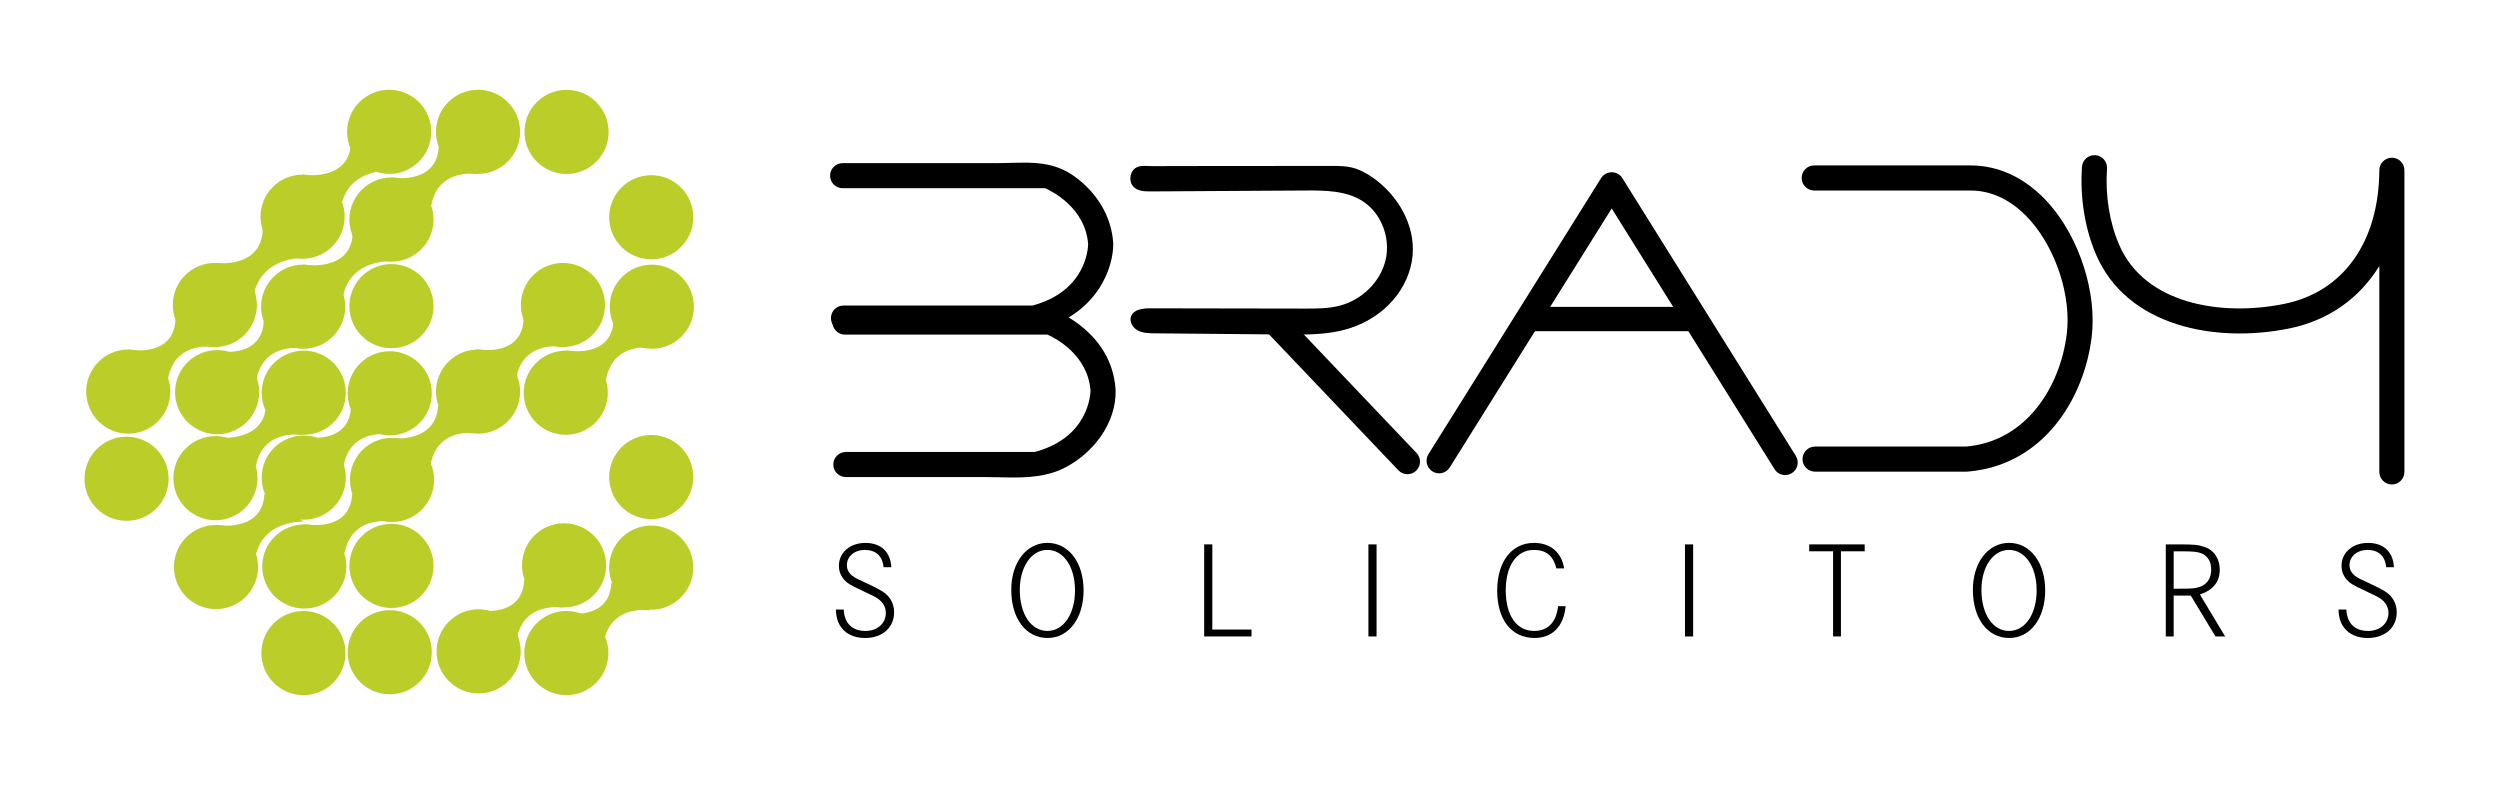
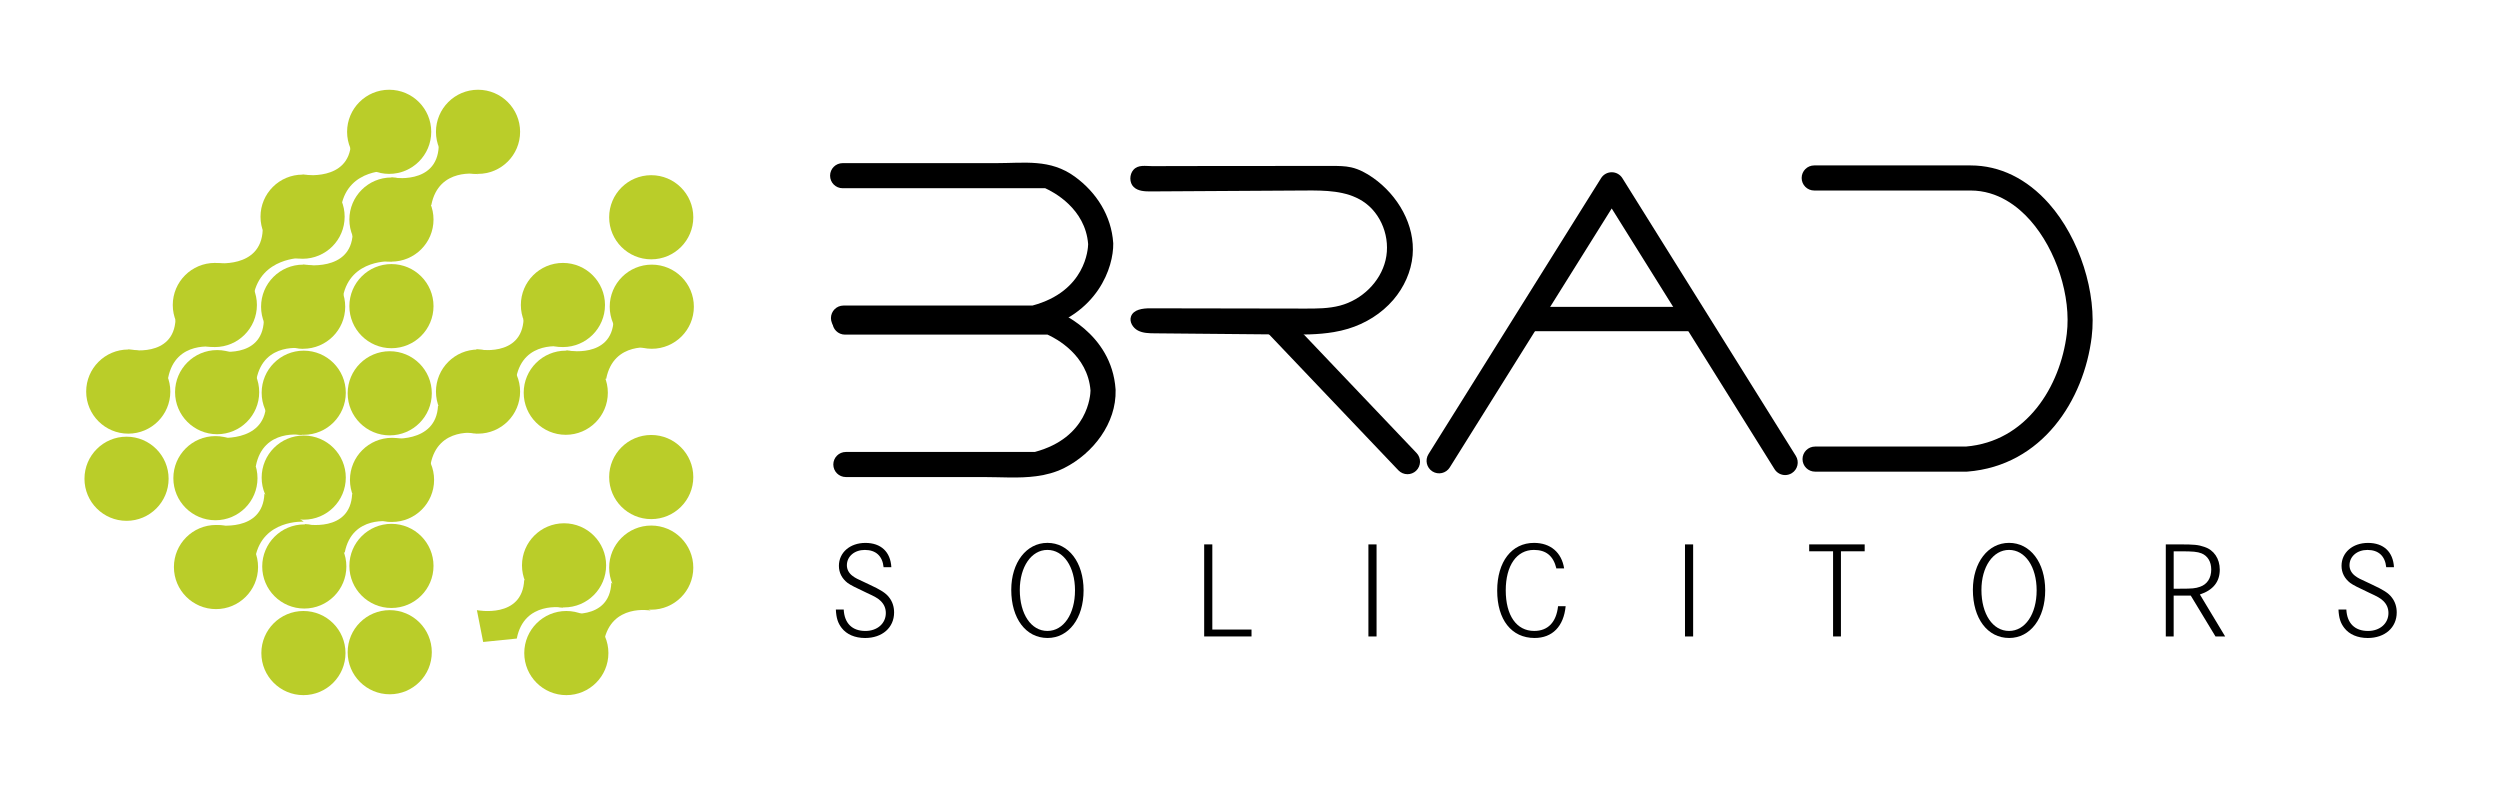
<svg xmlns="http://www.w3.org/2000/svg" version="1.1" id="Layer_1" x="0px" y="0px" viewBox="0 0 1417.32 451.26" style="enable-background:new 0 0 1417.32 451.26;" xml:space="preserve">
  <style type="text/css">
	.st0{fill:#BACD29;}
</style>
-   <circle class="st0" cx="321.19" cy="74.78" r="23.85" />
  <circle class="st0" cx="369.2" cy="123.17" r="23.85" />
  <circle class="st0" cx="369.2" cy="270.45" r="23.85" />
  <circle class="st0" cx="221.92" cy="320.83" r="23.85" />
  <circle class="st0" cx="71.74" cy="271.42" r="23.85" />
  <circle class="st0" cx="220.95" cy="369.76" r="23.85" />
  <circle class="st0" cx="172.02" cy="370.24" r="23.85" />
-   <circle class="st0" cx="271.34" cy="369.27" r="23.85" />
  <circle class="st0" cx="319.78" cy="320.51" r="23.85" />
  <circle class="st0" cx="321.07" cy="370.24" r="23.85" />
  <circle class="st0" cx="369.2" cy="321.8" r="23.85" />
  <circle class="st0" cx="320.75" cy="222.65" r="23.85" />
  <circle class="st0" cx="369.52" cy="173.88" r="23.85" />
  <circle class="st0" cx="319.14" cy="172.91" r="23.85" />
  <circle class="st0" cx="271.01" cy="222" r="23.85" />
  <circle class="st0" cx="222.25" cy="272.06" r="23.85" />
  <circle class="st0" cx="172.51" cy="321.15" r="23.85" />
  <circle class="st0" cx="122.45" cy="321.47" r="23.85" />
  <circle class="st0" cx="172.19" cy="270.77" r="23.85" />
  <circle class="st0" cx="220.95" cy="222.97" r="23.85" />
  <circle class="st0" cx="221.92" cy="173.56" r="23.85" />
  <circle class="st0" cx="172.19" cy="222.65" r="23.85" />
  <circle class="st0" cx="122.13" cy="271.09" r="23.85" />
  <circle class="st0" cx="123.1" cy="222.32" r="23.85" />
  <circle class="st0" cx="72.71" cy="222" r="23.85" />
  <circle class="st0" cx="121.8" cy="172.91" r="23.85" />
  <circle class="st0" cx="171.86" cy="173.88" r="23.85" />
  <circle class="st0" cx="171.54" cy="122.85" r="23.85" />
  <circle class="st0" cx="221.92" cy="124.47" r="23.85" />
  <circle class="st0" cx="271.01" cy="74.73" r="23.85" />
  <circle class="st0" cx="220.63" cy="74.73" r="23.85" />
  <path class="st0" d="M72.71,198.15c0,0,25.84,5.12,26.81-17.17l22.28,15.78c0,0-22.28-4.15-26.48,17.49l-19.06,1.94L72.71,198.15z" />
  <path class="st0" d="M121.8,149.06c0,0,26.16,3.67,27.13-18.62l22.28,15.78c0,0-23.25-0.44-27.45,21.2l-18.09-1.78L121.8,149.06z" />
  <path class="st0" d="M171.54,99c0,0,26.48,4.31,27.45-17.97l22.28,15.78c0,0-23.58-1.73-27.78,19.91l-17.76-0.48L171.54,99z" />
  <path class="st0" d="M122.77,198.96c0,0,25.84,5.12,26.81-17.17l22.28,15.78c0,0-22.28-4.15-26.48,17.49L126.32,217L122.77,198.96z" />
  <path class="st0" d="M171.86,150.03c0,0,27.13,4.63,28.1-17.65l22.28,15.78c0,0-23.58-1.73-27.78,19.91l-17.76-0.48L171.86,150.03z" />
  <path class="st0" d="M221.92,100.61c0,0,25.84,4.63,26.81-17.65l22.28,15.78c0,0-22.28-4.15-26.48,17.49l-19.06,1.94L221.92,100.61z  " />
  <path class="st0" d="M122.45,248.05c0,0,27.45,3.67,28.42-18.62l20.67,17.23c0,0-22.28-4.15-26.48,17.49L126,266.09L122.45,248.05z" />
-   <path class="st0" d="M172.19,247.73c0,0,25.84,5.12,26.81-17.17l22.28,15.78c0,0-22.28-4.15-26.48,17.49l-19.06,1.94L172.19,247.73z  " />
  <path class="st0" d="M122.45,297.62c0,0,26.48,4.63,27.45-17.65l22.28,15.78c0,0-23.25-1.4-27.45,20.23l-18.09-0.81L122.45,297.62z" />
  <path class="st0" d="M172.83,297.14c0,0,25.84,5.12,26.81-17.17l22.28,15.78c0,0-22.28-4.15-26.48,17.49l-19.06,1.94L172.83,297.14z  " />
  <path class="st0" d="M220.31,248.48c0,0,27.05,3.67,28.02-18.61l22.28,15.78c0,0-22.28-4.15-26.48,17.49l-19.06,1.94L220.31,248.48z  " />
  <path class="st0" d="M270.04,197.99c0,0,25.84,5.12,26.81-17.17l22.28,15.78c0,0-22.28-4.15-26.48,17.49l-19.06,1.94L270.04,197.99z  " />
  <path class="st0" d="M321.07,198.63c0,0,25.84,5.12,26.81-17.17l22.28,15.78c0,0-22.28-4.15-26.48,17.49l-19.06,1.94L321.07,198.63z  " />
  <path class="st0" d="M270.37,345.91c0,0,25.84,5.12,26.81-17.17l22.28,15.78c0,0-22.28-4.15-26.48,17.49l-19.06,1.94L270.37,345.91z  " />
  <path class="st0" d="M319.78,347.52c0,0,25.84,5.12,26.81-17.17l22.28,15.78c0,0-22.28-4.15-26.48,17.49l-19.06,1.94L319.78,347.52z  " />
  <g>
    <path d="M500.93,321.55c-0.63-6.34-4.38-9.78-10.64-9.78c-5.87,0-10.17,3.68-10.17,8.69c0,2.43,1.17,4.54,3.29,6.1   c1.72,1.25,1.72,1.25,9.47,4.85c6.42,2.97,9.39,4.85,11.19,7.28c1.88,2.35,2.82,5.32,2.82,8.53c0,8.61-6.73,14.48-16.43,14.48   c-5.79,0-10.49-2.04-13.3-5.71c-2.11-2.74-3.05-5.56-3.29-10.41h4.46c0.39,7.75,4.77,12.13,12.29,12.13   c6.73,0,11.58-4.23,11.58-10.17c0-2.74-1.02-5.01-2.97-6.89c-1.56-1.49-3.21-2.43-7.82-4.54c-6.34-2.97-9.16-4.38-10.88-5.63   c-3.21-2.5-4.93-5.79-4.93-9.7c0-7.51,6.26-12.99,15.02-12.99c8.84,0,14.24,5.09,14.71,13.77H500.93z" />
    <path d="M614.31,334.69c0,15.89-8.45,27-20.42,27c-12.29,0-20.58-11.03-20.58-27.31c0-15.5,8.61-26.61,20.5-26.61   C605.86,307.77,614.31,318.88,614.31,334.69z M578.15,334.46c0,13.69,6.42,23.24,15.65,23.24c9.15,0,15.65-9.55,15.65-23.01   c0-13.38-6.49-22.93-15.65-22.93C584.73,311.76,578.15,321.31,578.15,334.46z" />
    <path d="M687.3,308.63v48.28h22.22v3.91h-26.84v-52.19H687.3z" />
    <path d="M775.79,360.83v-52.19h4.62v52.19H775.79z" />
    <path d="M882.36,322.25c-1.72-7.12-5.87-10.49-12.75-10.49c-9.78,0-15.96,8.84-15.96,22.93c0,14.24,6.1,23.01,16.12,23.01   c7.75,0,12.52-4.85,13.54-14.01h4.3c-1.1,11.42-7.51,18-17.61,18c-13.07,0-21.2-10.33-21.2-26.84c0-16.43,8.22-27.07,20.89-27.07   c9.31,0,15.65,5.4,17.06,14.48H882.36z" />
    <path d="M955.27,360.83v-52.19h4.62v52.19H955.27z" />
    <path d="M1057.14,308.63v3.91h-13.46v48.28h-4.46v-48.28h-13.54v-3.91H1057.14z" />
    <path d="M1159.48,334.69c0,15.89-8.45,27-20.42,27c-12.29,0-20.58-11.03-20.58-27.31c0-15.5,8.61-26.61,20.5-26.61   C1151.03,307.77,1159.48,318.88,1159.48,334.69z M1123.33,334.46c0,13.69,6.42,23.24,15.65,23.24c9.15,0,15.65-9.55,15.65-23.01   c0-13.38-6.49-22.93-15.65-22.93C1129.91,311.76,1123.33,321.31,1123.33,334.46z" />
    <path d="M1235.84,308.63c8.06,0,10.41,0.23,13.85,1.41c5.4,1.72,8.76,6.65,8.76,12.91c0,6.89-3.76,11.58-11.27,14.08l14.32,23.79   h-5.48l-14.01-23.16h-9.7v23.16h-4.46v-52.19H1235.84z M1236,333.75c6.89,0,8.61-0.16,11.27-1.09c4.07-1.41,6.34-4.93,6.34-9.78   c0-4.46-2.04-7.75-5.48-9.16c-2.5-0.94-4.62-1.17-12.05-1.17h-3.76v21.21H1236z" />
    <path d="M1352.81,321.55c-0.63-6.34-4.38-9.78-10.64-9.78c-5.87,0-10.17,3.68-10.17,8.69c0,2.43,1.17,4.54,3.29,6.1   c1.72,1.25,1.72,1.25,9.47,4.85c6.42,2.97,9.39,4.85,11.19,7.28c1.88,2.35,2.82,5.32,2.82,8.53c0,8.61-6.73,14.48-16.43,14.48   c-5.79,0-10.49-2.04-13.3-5.71c-2.11-2.74-3.05-5.56-3.29-10.41h4.46c0.39,7.75,4.77,12.13,12.29,12.13   c6.73,0,11.58-4.23,11.58-10.17c0-2.74-1.02-5.01-2.97-6.89c-1.56-1.49-3.21-2.43-7.82-4.54c-6.34-2.97-9.16-4.38-10.88-5.63   c-3.21-2.5-4.93-5.79-4.93-9.7c0-7.51,6.26-12.99,15.02-12.99c8.84,0,14.24,5.09,14.71,13.77H1352.81z" />
  </g>
  <path d="M586.23,187.45H478.2c-3.93,0-7.11-3.18-7.11-7.11s3.18-7.11,7.11-7.11h107.12c30.26-8.09,31.53-32.28,31.58-34.8  c-1.54-20.22-19.73-29.64-24.35-31.72H477.71c-3.93,0-7.11-3.18-7.11-7.11c0-3.93,3.18-7.11,7.11-7.11c16.45,0,32.9,0,49.34,0  c12.49,0,24.98,0,37.47,0c16.45,0,30.83-2.53,44.86,7.68c12.27,8.93,20.69,22.19,21.73,37.53c0.01,0.13,0.01,0.26,0.02,0.38  c0.2,13.17-8.57,40.39-43.15,49.15C587.41,187.38,586.82,187.45,586.23,187.45z" />
  <path d="M797.94,268.84c-1.88,0-3.76-0.74-5.16-2.21l-75.58-79.45c-2.71-2.85-2.59-7.35,0.25-10.06c2.85-2.71,7.35-2.59,10.06,0.25  l75.58,79.45c2.71,2.85,2.59,7.35-0.25,10.06C801.46,268.19,799.7,268.84,797.94,268.84z" />
  <path d="M1012.07,269.33c-2.37,0-4.69-1.19-6.04-3.35l-92.31-147.8l-91.82,146.83c-2.08,3.33-6.47,4.34-9.8,2.26  c-3.33-2.08-4.34-6.47-2.26-9.8l97.86-156.48c1.3-2.08,3.58-3.34,6.03-3.34h0c2.45,0,4.73,1.26,6.03,3.34l98.34,157.45  c2.08,3.33,1.07,7.72-2.26,9.8C1014.66,268.97,1013.35,269.32,1012.07,269.33z" />
  <path d="M957.32,187.78h-90.59c-3.82,0-6.91-3.1-6.91-6.91s3.1-6.91,6.91-6.91h90.59c3.82,0,6.91,3.1,6.91,6.91  S961.13,187.78,957.32,187.78z" />
  <path d="M1114.76,267.39h-85.75c-3.93,0-7.11-3.18-7.11-7.11c0-3.93,3.18-7.11,7.11-7.11h85.46c34.46-2.84,53.58-34.08,57.24-63.85  c2.61-21.19-5.91-47.68-20.72-64.42c-6.81-7.7-18.21-16.89-33.82-16.89h-88.65c-3.93,0-7.11-3.18-7.11-7.11s3.18-7.11,7.11-7.11  h88.65c16.55,0,31.92,7.5,44.48,21.69c17.3,19.57,27.25,50.64,24.18,75.58c-4.38,35.59-27.88,72.99-70.52,76.32  C1115.13,267.38,1114.95,267.39,1114.76,267.39z" />
-   <path d="M1356.02,274.65c-3.93,0-7.11-3.18-7.11-7.11V150.81c-11.31,18.35-28.89,30.91-51.1,35.41  c-41.84,8.49-91.89-1.13-109.43-41.73c-6.4-14.81-9.26-32.54-8.04-49.91c0.27-3.92,3.63-6.9,7.59-6.6c3.92,0.27,6.87,3.67,6.6,7.59  c-1.06,15.15,1.39,30.52,6.91,43.28c14.38,33.28,57.35,40.77,93.55,33.43c33.55-6.8,53.71-35.14,53.92-75.79  c0.02-3.92,3.2-7.08,7.11-7.08c0.01,0,0.01,0,0.02,0c3.92,0.01,7.09,3.19,7.09,7.11v171.01  C1363.13,271.47,1359.95,274.65,1356.02,274.65z" />
  <path d="M587.5,269.97c-9.81,1.31-20.04,0.48-29.93,0.48c-25.82,0-51.64,0-77.46,0c-0.19,0-0.38,0-0.57,0  c-3.93,0-7.11-3.18-7.11-7.11s3.18-7.11,7.11-7.11h107.12c30.26-8.09,31.53-32.28,31.58-34.8c-1.54-20.22-19.73-29.64-24.35-31.72  H479.05c-3.93,0-7.11-3.18-7.11-7.11s3.18-7.11,7.11-7.11h116.27c0.85,0,1.69,0.15,2.49,0.45c1.32,0.49,32.42,12.47,34.64,44.77  c0.01,0.13,0.01,0.25,0.02,0.38c0.51,18.83-12.79,36-29.08,44.21C598.31,267.86,592.97,269.25,587.5,269.97z" />
  <path d="M756.19,188.27c-9,1.54-18.3,1.47-27.48,1.38c-24.72-0.23-49.44-0.46-74.15-0.68c-3.23-0.03-6.59-0.09-9.45-1.59  c-2.85-1.5-4.98-4.92-3.91-7.97c1.39-3.95,6.61-4.63,10.8-4.62c29.29,0.05,58.58,0.1,87.88,0.15c6.65,0.01,13.39,0.01,19.82-1.69  c12.35-3.27,22.87-13.36,25.82-25.79c2.95-12.43-2.29-26.61-13.07-33.46c-9.36-5.95-21.15-6.07-32.24-6  c-29.22,0.17-58.44,0.35-87.66,0.52c-3.47,0.02-7.32-0.1-9.83-2.5c-2.55-2.45-2.46-7.14-0.14-9.74c2.71-3.05,6.79-2.09,10.62-2.1  c11.2-0.03,22.39-0.05,33.59-0.07c22.79-0.04,45.59-0.05,68.38-0.04c3.65,0,7.33,0.01,10.88,0.81c4.47,1.01,8.58,3.26,12.34,5.89  c14.11,9.91,23.99,26.82,22.46,44c-0.82,9.27-4.88,18.15-10.94,25.21c-6.7,7.81-15.8,13.44-25.65,16.41  C761.6,187.2,758.91,187.81,756.19,188.27z" />
</svg>